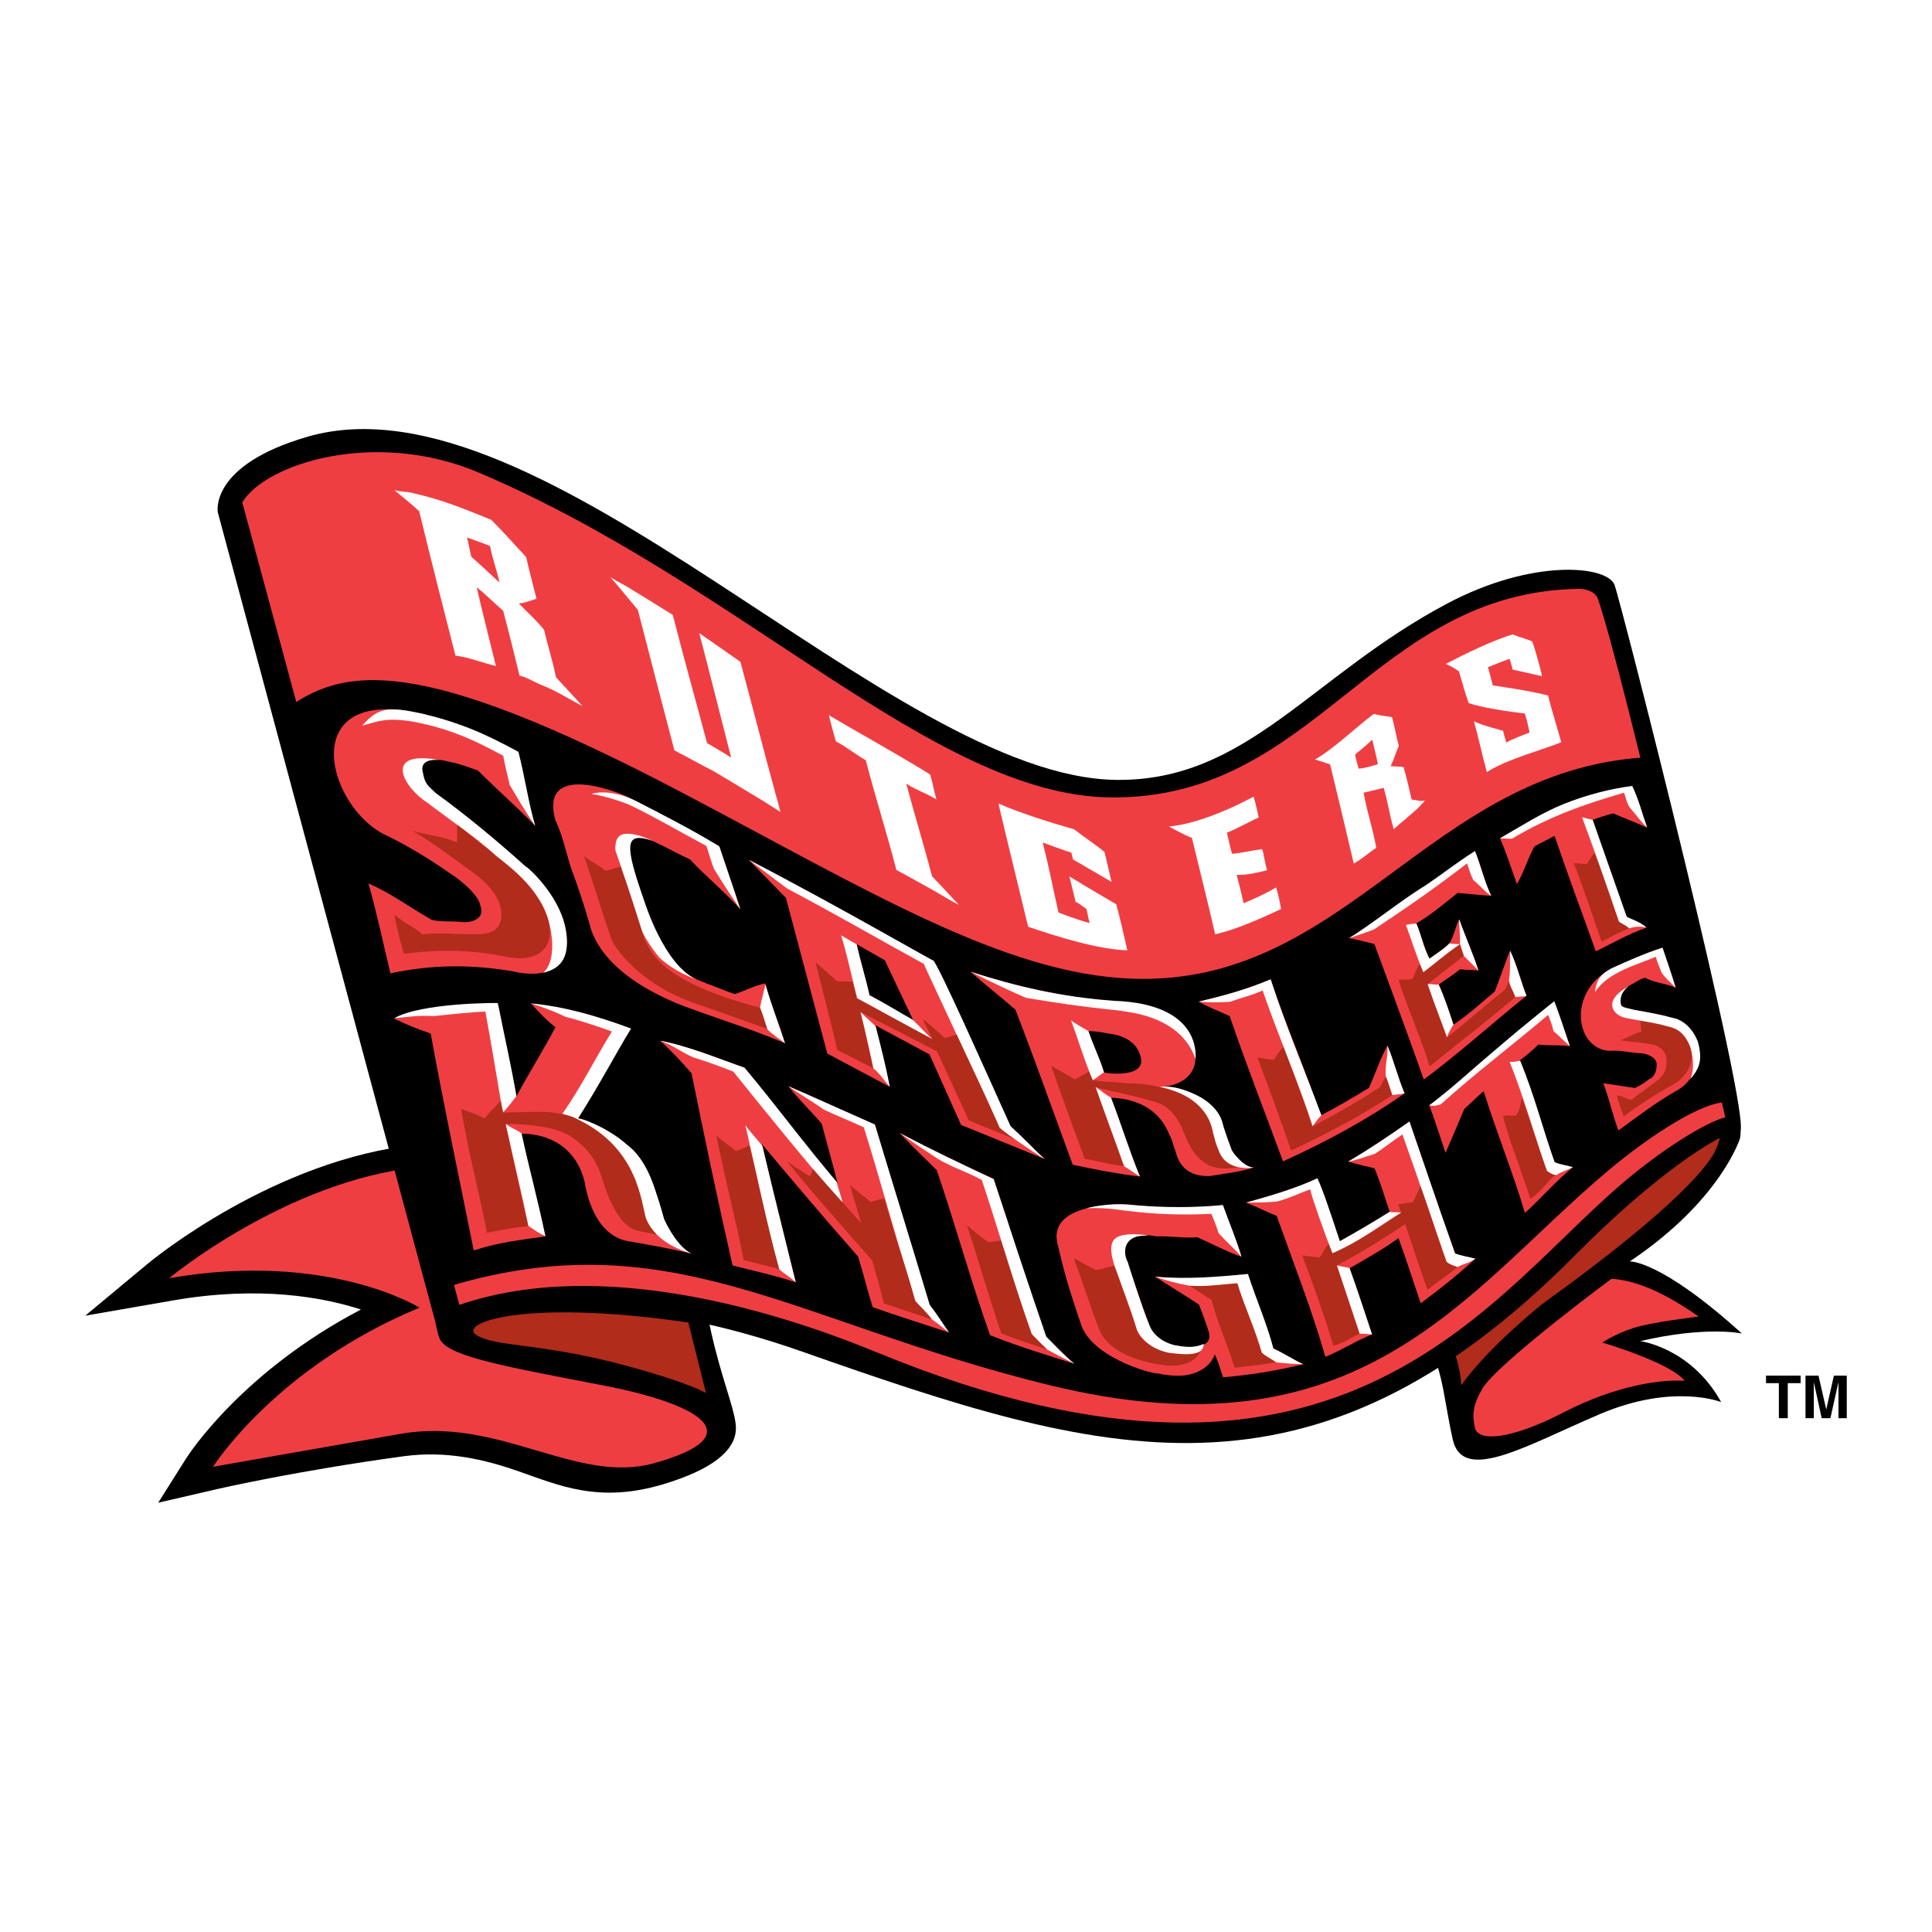
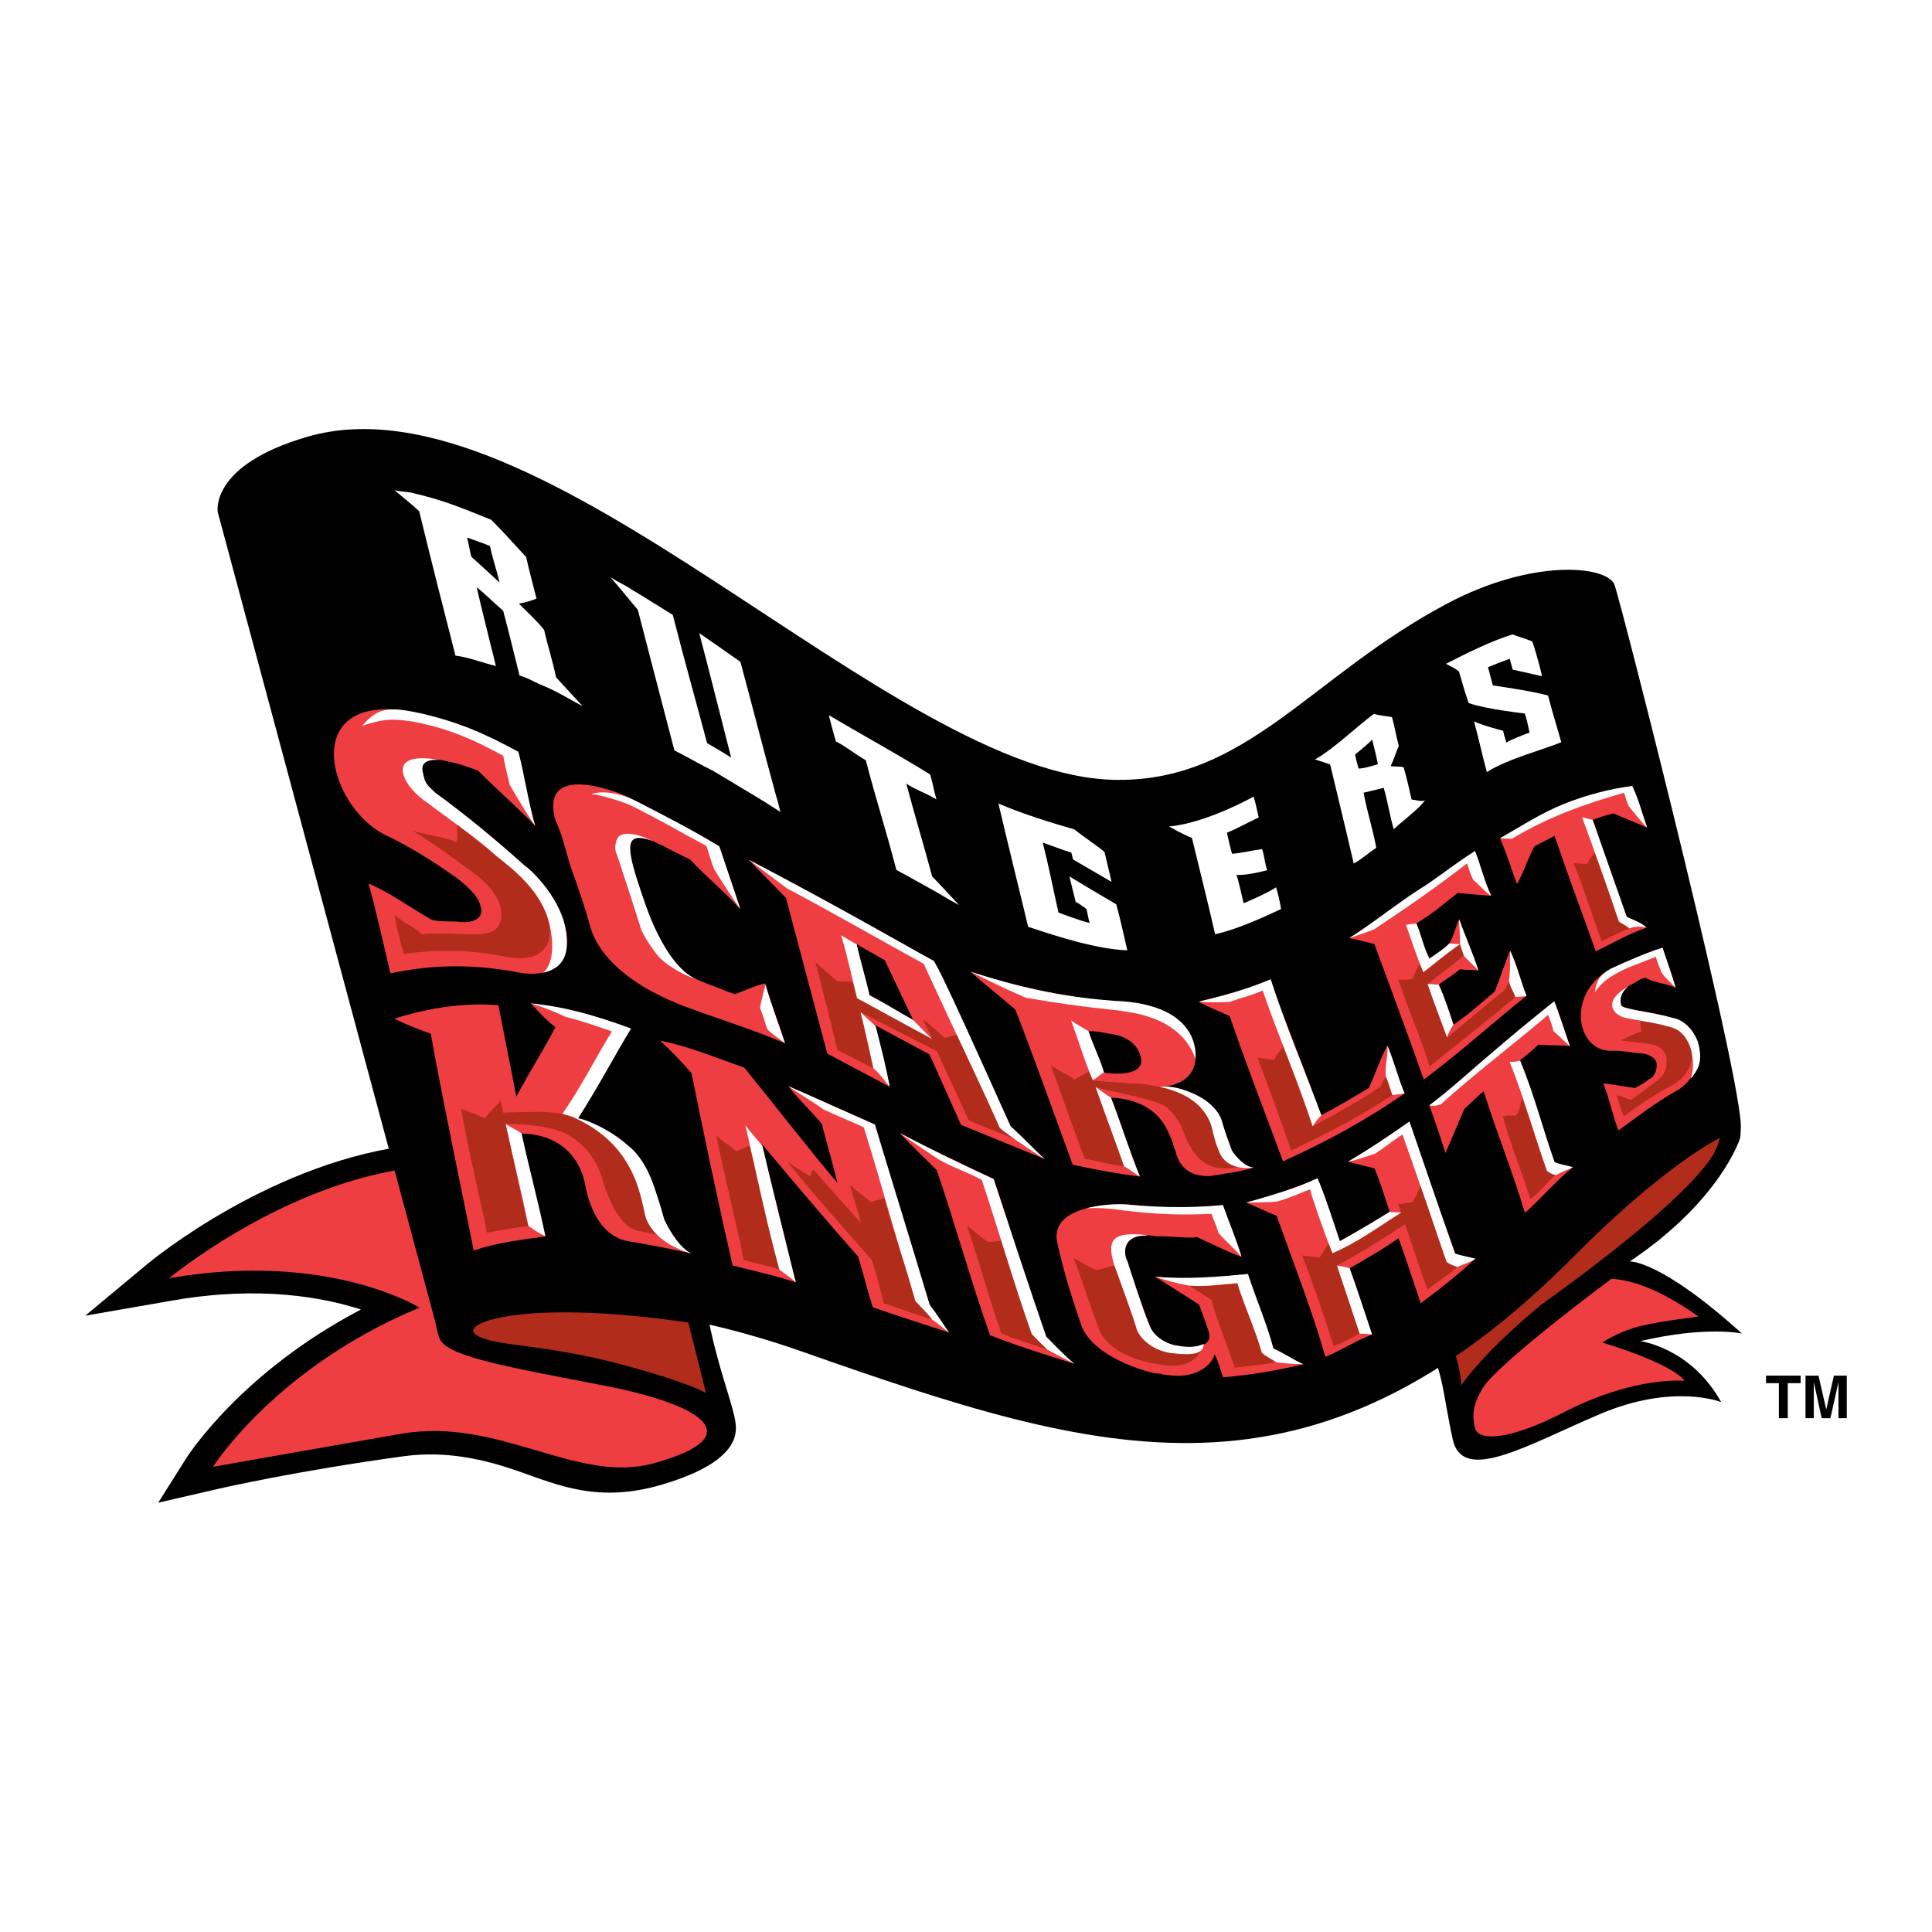
<svg xmlns="http://www.w3.org/2000/svg" version="1.0" id="Layer_1" x="0px" y="0px" width="192.756px" height="192.756px" viewBox="0 0 192.756 192.756" enable-background="new 0 0 192.756 192.756" xml:space="preserve">
  <g>
    <polygon fill-rule="evenodd" clip-rule="evenodd" fill="#FFFFFF" points="0,0 192.756,0 192.756,192.756 0,192.756 0,0  " />
    <path fill-rule="evenodd" clip-rule="evenodd" d="M69.461,117.128c0.119-6.207-17.157,10.7-20.77,14.258l-3.95-15.563l-0.482-1.897   l-2.609,0.269c-14.235,1.466-26.405,11.465-26.916,11.891l-6.229,5.18l8.784-1.525c8.636-1.5,14.997-0.299,18.719,0.91   c-11.886,6.226-17.207,14.49-17.452,14.879c0,0-2.771,4.395-2.77,4.394l6.096-1.405c0.077-0.018,7.787-1.784,18.393-3.229   c4.292-0.585,8.107,0.331,11.441,1.494c4.081,1.424,8.042,3.221,14.44,1.304c4.762-1.428,7.206-3.286,7.265-5.523   C73.496,139.668,69.163,132.673,69.461,117.128L69.461,117.128z" />
    <path fill-rule="evenodd" clip-rule="evenodd" fill="#EF3E42" d="M43.938,133.704c0.994,1.705,7.045,2.739,16.374,4.545   c9.328,1.806,14.907,4.952,4.962,7.731c-7.725,2.159-15.458-4.639-25.266-2.931c-10.867,1.893-18.757,3.296-18.757,3.296   s6.271-9.945,20.604-15.879c0,0-9.11-5.698-24.98-2.941c0,0,11.688-9.719,24.908-11.08C41.783,116.445,42.944,132,43.938,133.704   L43.938,133.704z" />
    <path fill-rule="evenodd" clip-rule="evenodd" d="M173.601,113.572c0,0-1.902,6.186-10.998,12.28c0,0,3.045-0.177,11.187,7.194   c0,0-3.541-0.784-10.14,0.756c0,0,5.069,0.659,8.069,6.084c0,0-4.766-1.916-12.093,1.197c-7.328,3.113-13.698,7.004-14.691,2.507   s-0.917-7.076-2.949-10.428c0,0,11.171-16.521,23.051-21.552C174.965,107.407,173.601,113.572,173.601,113.572L173.601,113.572z" />
    <path fill-rule="evenodd" clip-rule="evenodd" fill="#EF3E42" d="M171.175,113.866l-0.01,0.044   c-0.001,0.003-0.002,0.01-0.002,0.011C171.163,113.921,171.166,113.903,171.175,113.866L171.175,113.866z" />
    <path fill-rule="evenodd" clip-rule="evenodd" fill="#EF3E42" d="M147.155,142.451c0.312,1.411,3.536,1.211,8.851-1.539   s9.816-3.299,12.069-3.152c-1.448-1.832-8.207-3.812-8.207-3.812s1.27-0.874,3.138-1.466c1.852-0.586,6.465-1.129,6.465-1.129   c-2.498-1.755-5.641-3.569-8.691-3.773c0,0-11.487,8.52-12.899,10.986C146.946,140.196,146.863,141.128,147.155,142.451   L147.155,142.451z" />
    <path fill-rule="evenodd" clip-rule="evenodd" fill="#B12C1B" d="M170.302,110.054c-0.371-0.233-1.62,1.321-5.488,2.96   c-8.813,3.732-18.099,15.129-20.957,19.029c0.994,1.798,1.851,4.178,1.931,6.157c2.793-3.905,8.101-8.112,8.101-8.112   c13.681-9.851,16.639-13.948,17.271-15.343C172.447,111.91,171.386,110.737,170.302,110.054L170.302,110.054z" />
    <path fill-rule="evenodd" clip-rule="evenodd" d="M21.73,51.112l22.168,82.519c0,0,2.485-1.831,9.012-2.712   c5.793-0.782,14.826-0.387,27.195,3.958c29.77,10.457,50.713,16.971,77.125-9.728c7.327-7.406,14.385-12.359,16.37-12.262   c1.287-1.124-11.972-53.241-12.532-54.569c-0.805-1.905-8.207-2.596-16.683,1.899c-13.615,7.222-19.944,17.716-32.971,17.593   c-22.528-0.214-57.257-41.036-80.73-34.238C20.826,46.428,21.73,51.112,21.73,51.112L21.73,51.112z" />
-     <path fill-rule="evenodd" clip-rule="evenodd" fill="#EF3E42" d="M159.411,59.72c-0.27-0.759-1.364-0.98-1.818-0.974   c-20.594,0.271-26.234,21.078-46.859,20.81C93.13,79.328,73.967,58.281,47.781,47.157c-10.35-4.397-21.316-0.893-23.608,2.966   l21.657,80.063c14.161-4.838,31.8,0.687,41.622,4.728c47.166,19.405,61.41-6.356,75.388-17.675   c4.884-3.955,8.412-5.623,9.294-5.747C172.133,111.492,161.939,66.837,159.411,59.72L159.411,59.72z" />
    <path fill-rule="evenodd" clip-rule="evenodd" d="M164.159,75.555c-21.67,1.368-29.813,22.897-51.28,22.087   c-12.811-0.484-26.525-8.937-44.843-18.569C41.645,65.196,34.135,66.369,28.127,71.06l15.786,57.551   c22.659-7.169,35.023,3.261,60.672,9.559c31.207,7.664,41.545-9.291,55.72-21.259c4.398-3.714,9.688-7.068,11.94-6.922   L164.159,75.555L164.159,75.555z" />
    <path fill-rule="evenodd" clip-rule="evenodd" fill="#EF3E42" d="M130.021,136.108c-0.964-0.438-1.878-1.065-2.976-1.562   c-0.647-2.389-1.732-4.902-2.54-7.438c-3.008,0.337-5.737,0.657-9.269,0.266c1.609,1.031,2.912,1.817,4.39,2.786   c0.315,0.878,0.724,1.868,0.945,2.633c0.704,2.034-2.609,1.517-2.615,1.577c-2.771-0.308-3.261-2.121-3.255-2.082   c-0.922-2.441-1.618-4.713-2.527-7.117c-0.708-2.582,3.059-1.863,3.212-1.818c1.325-0.056,2.813,0.209,4.059,0.081   c1.473,0.652,2.933,1.44,4.416,1.954c-0.472-1.616-1.209-3.354-1.854-5.157c-2.968,0.329-6.045,0.327-9.588-0.063   c-0.022-0.03-7.707-0.343-6.958,3.725c0.596,2.477,0.807,3.602,2.472,8.479c1.421,3.375,7.603,4.835,7.571,4.644   c0.595,0.16,1.268,0.213,1.702,0.232c2.116,0.13,3.611-0.932,3.982-2.133c0.425,0.865,0.557,1.532,0.836,2.298   C124.757,137.182,127.37,136.76,130.021,136.108L130.021,136.108z" />
    <path fill-rule="evenodd" clip-rule="evenodd" fill="#B12C1B" d="M123.184,136.464c1.363-0.185,2.806-0.299,4.088-0.553   c-0.459-0.318-0.851-0.607-1.376-0.956c-0.771-2.249-1.463-4.605-2.394-7.001c-1.598,0.324-3.16,0.239-4.84,0.315   c0.803,0.507,1.26,0.824,2.209,1.432C121.47,131.951,122.452,134.158,123.184,136.464L123.184,136.464z" />
    <path fill-rule="evenodd" clip-rule="evenodd" fill="#B12C1B" d="M119.722,134.797c-6.285,0.476-6.361-2.396-6.34-2.388   c-0.762-2.031-1.472-4.078-2.128-6.138c-0.816,0.139-1.208,0.361-1.933,0.434c-0.785-0.381-1.331-0.727-2.196-1.181   c0.891,2.356,1.541,4.497,2.39,6.724c0.095,0.019,0.326,2.873,5.951,3.853c0.345,0.05,0.569,0.083,1.032,0.149   C119.204,136.414,119.805,134.837,119.722,134.797L119.722,134.797z" />
    <path fill-rule="evenodd" clip-rule="evenodd" fill="#FFFFFF" d="M127.045,134.546c-0.622-2.426-1.775-5.07-2.54-7.438   c-2.904,0.27-6.067,0.553-9.269,0.266c1.051,0.364,2.259,0.692,3.426,0.896c1.611,0.137,3.311-0.146,4.787-0.244l0,0   c0.696,2.295,1.803,4.628,2.446,6.93c0.54,0.487,0.957,0.604,1.455,0.967c0.904,0.104,1.794,0.166,2.67,0.187   C129.057,135.67,128.143,135.043,127.045,134.546L127.045,134.546z" />
    <path fill-rule="evenodd" clip-rule="evenodd" fill="#FFFFFF" d="M117.303,134.222c0.038,0.041-1.924-0.322-2.602-1.934   c-0.812-1.935-2.076-6.026-2.194-6.398c-0.485-0.89-0.495-2.733,1.988-2.607c0.168-0.042-2.493-0.439-3.254,0.307   c-0.879,0.764,0.054,2.963,0.188,3.335c0.003,0.007,0.005,0.016,0.008,0.022l0,0c0.705,1.946,1.418,3.819,1.992,5.721   c0.02,0.061,0.691,1.759,3.133,2.289c1.446,0.184,3.541,0.441,3.53-0.867C119.652,134.244,118.99,134.584,117.303,134.222   L117.303,134.222z" />
    <path fill-rule="evenodd" clip-rule="evenodd" fill="#FFFFFF" d="M113.079,120.229c-2.572-0.304-4.757,0.354-4.698,0.32   c2.088-0.123,3.936,0.284,4.018,0.247c2.97,0.383,5.777,0.442,8.464,0.307c0.22,0.589,0.506,1.208,0.699,1.892   c0.728,0.852,1.571,1.543,2.299,2.393c-0.472-1.616-1.209-3.354-1.854-5.157C119.284,120.486,116.188,120.509,113.079,120.229   L113.079,120.229z" />
    <path fill-rule="evenodd" clip-rule="evenodd" fill="#EF3E42" d="M99.136,117.634c1.897,5.444,3.433,11.244,5.354,16.379   c0.847,0.659,1.843,1.489,2.705,2.056c-2.677-0.851-5.442-1.683-8.414-2.854c-1.846-5.169-3.448-10.983-5.312-16.452   c-1.106-1.132-2.479-2.381-3.691-3.712C92.949,114.751,96.132,116.178,99.136,117.634L99.136,117.634z" />
    <path fill-rule="evenodd" clip-rule="evenodd" fill="#B12C1B" d="M96.473,122.254c1.189,3.583,2.261,7.416,3.428,10.772   c1.57,0.667,2.992,1.029,4.591,1.643c-0.589-0.602-1.083-1.058-1.561-1.604c-0.913-2.805-2.036-6.396-2.969-9.337   c-0.3,0.117-0.994,0.154-1.361,0.201C97.805,123.392,97.194,122.854,96.473,122.254L96.473,122.254z" />
    <path fill-rule="evenodd" clip-rule="evenodd" fill="#FFFFFF" d="M89.778,113.051c1.257,0.891,2.613,1.8,3.9,2.636   c1.53,0.873,2.763,1.211,4.278,2.04c1.687,5.07,3.244,10.475,4.982,15.363c0.525,0.567,1.098,1.103,1.543,1.553   c0.974,0.543,1.864,0.979,2.713,1.426c-0.961-0.801-1.961-1.865-2.807-2.708c-1.721-5.014-3.521-10.462-5.253-15.727   C96.211,116.288,92.993,114.74,89.778,113.051L89.778,113.051z" />
    <path fill-rule="evenodd" clip-rule="evenodd" fill="#EF3E42" d="M147.193,125.579c-0.6-0.081-1.383-0.307-2.01-0.488   c-1.662-4.622-2.984-8.571-4.563-13.193c-2.104,1.475-3.854,2.659-6.117,4c1.01,0.282,1.635,0.428,2.631,0.668   c0.611,1.423,1.013,2.891,1.52,4.334c-1.593,1.007-3.304,1.998-4.977,2.938c-0.422-1.23-0.791-2.474-1.266-3.694   c-0.19-0.802-0.728-1.794-0.971-2.585c-2.233,1.043-4.643,1.729-7.104,2.429c1.131,0.458,1.971,0.89,3.035,1.316   c1.728,4.852,3.504,9.328,4.86,14.066c1.686-0.688,3.064-1.612,4.659-2.232c-0.815-2.404-1.4-4.29-2.241-6.604   c1.837-1.053,3.346-1.898,4.879-3.011c0.817,2.24,1.435,4.217,2.213,6.505C143.822,128.482,145.47,127.169,147.193,125.579   L147.193,125.579z" />
    <path fill-rule="evenodd" clip-rule="evenodd" fill="#FFFFFF" d="M134.503,115.897c1.065-0.209,1.813-0.525,2.641-0.771   c0.992-0.618,1.838-1.336,2.777-1.94c1.549,4.323,2.883,8.333,4.406,12.731c0.332,0.258,0.489,0.269,1.071,0.494   c0.604-0.307,1.279-0.441,1.795-0.833c-0.74-0.201-1.32-0.263-2.021-0.518c-1.623-4.565-3.035-8.768-4.552-13.164   C138.517,113.372,136.766,114.557,134.503,115.897L134.503,115.897z" />
    <path fill-rule="evenodd" clip-rule="evenodd" fill="#B12C1B" d="M140.19,122.131c0.749,2.192,1.448,4.395,2.24,6.572   c0.867-0.791,2.062-1.449,2.968-2.291c-0.384-0.118-0.609-0.188-1.071-0.494c-0.923-2.513-1.689-5.064-2.612-7.583   c-0.209,0.522-0.495,1.149-0.783,1.602c-0.48,0.065-0.896,0.16-1.441,0.195c0.102,0.282,0.201,0.565,0.302,0.849   c-2.22,1.503-4.27,2.885-6.834,4.041c-0.113-0.324-0.227-0.648-0.344-0.979c-0.453,0.414-0.613,1.028-0.962,1.419   c-0.747-0.075-1.033-0.12-1.728-0.207c1.225,3.233,2.181,5.993,3.113,9.019c1.125-0.328,1.693-0.795,2.619-1.209   c-0.806-2.384-1.508-4.563-2.288-6.848c0.006,0.013,0.012,0.025,0.019,0.038C135.8,124.972,137.879,123.681,140.19,122.131   L140.19,122.131z" />
    <path fill-rule="evenodd" clip-rule="evenodd" fill="#FFFFFF" d="M139.792,120.98c-0.504-0.076-0.741,0.019-1.139-0.081   c-1.593,1.007-3.304,1.998-4.977,2.938c-0.408-1.19-1.671-5.148-2.236-6.279c-2.233,1.043-4.643,1.729-7.104,2.429   c0.925-0.015,2.192-0.016,3.089-0.112c1.305-0.376,2.032-0.74,3.288-1.217c0.07,0.515,1.559,4.765,2.229,6.371   C135.575,123.895,137.439,122.44,139.792,120.98L139.792,120.98z" />
    <path fill-rule="evenodd" clip-rule="evenodd" fill="#FFFFFF" d="M136.891,133.137c-0.815-2.404-1.4-4.29-2.241-6.604   c-0.382-0.146-0.895-0.174-1.262-0.278c0.742,2.23,1.54,4.624,2.27,6.81C136.055,133.047,136.36,133.095,136.891,133.137   L136.891,133.137z" />
    <path fill-rule="evenodd" clip-rule="evenodd" fill="#EF3E42" d="M152.174,102.302c-0.673,0.418-0.857,0.78-1.387,1.125   c-1.684,1.455-3.303,2.769-4.934,4.219c0.07-0.014-2.019,1.812-3.254,2.636c0.62,1.652,1.067,3.12,1.621,4.74   c0.626-1.466,1.291-2.982,1.878-4.394c0.568-0.493,1.83-1.738,1.935-1.745c1.306,4.195,2.856,7.938,4.109,12.129   c1.662-1.494,3.047-3.144,4.789-4.562c-0.557,0.021-1.142-0.037-1.672,0.065c-1.322-3.591-2.168-7.114-3.609-10.736   c0.719-0.545,1.201-0.953,1.84-1.567c1.072,0.139,2.169,0.012,3.136,0.171c-0.518-1.502-0.969-2.975-1.512-4.387   C154.004,100.877,153.312,101.5,152.174,102.302L152.174,102.302z" />
    <path fill-rule="evenodd" clip-rule="evenodd" fill="#B12C1B" d="M149.95,111.391c0.737,2.738,1.897,5.558,2.727,8.226   c1.078-0.695,1.649-1.717,2.595-2.469c-0.228-0.024-0.736-0.38-0.964-0.403c-0.864-2.529-1.552-4.707-2.469-7.23   c-0.137,0.619-0.188,1.23-0.576,1.771C150.898,111.366,150.322,111.191,149.95,111.391L149.95,111.391z" />
    <path fill-rule="evenodd" clip-rule="evenodd" fill="#FFFFFF" d="M150.614,105.934c1.455,3.592,2.478,7.399,3.733,10.891   c0.252,0.165,0.579,0.413,0.965,0.404c0.407-0.318,1.041-0.468,1.619-0.779c-0.742-0.229-1.28-0.248-1.828-0.51   c-1.197-3.354-1.96-6.535-3.435-10.106C151.303,105.885,150.993,105.981,150.614,105.934L150.614,105.934z" />
    <path fill-rule="evenodd" clip-rule="evenodd" fill="#FFFFFF" d="M142.6,110.281c0.538,0.111,0.773-0.007,1.135-0.092   c3.426-3.092,7.25-5.989,10.717-8.93c0.221,0.492,0.444,1.157,0.547,1.629c0.596,0.487,0.938,0.896,1.628,1.493   c-0.518-1.502-1.019-3.079-1.562-4.491c-2.05,1.646-3.896,3.155-6.067,5.017C146.922,106.655,144.86,108.572,142.6,110.281   L142.6,110.281z" />
    <path fill-rule="evenodd" clip-rule="evenodd" fill="#EF3E42" d="M38.871,83.505c2.123,1.063,4.285,2.392,6.331,3.84   c-0.149-0.137,2.537,1.692,2.727,3.034c0.497,1.278-0.881,1.705-1.79,1.616c-0.973-0.12-2.047,0.009-3.033-0.207   c-2.113-1.186-4.133-2.706-6.342-3.642c0.885,3.147,1.455,5.952,2.19,8.962c4.162-0.865,7.847-0.919,12.136-0.212   c7.133,1.708,6.888-5.51,1.605-10.208c-3.014-2.631-6.051-5.163-9.246-7.583c-1.877-1.442-2.299-4.057,1.246-3.132   c1.117,0.206,1.985,0.554,2.987,0.899c2.009,2.009,3.722,3.476,5.695,5.499c-0.781-2.477-1.052-4.843-1.658-7.359   C27.997,62.821,31.395,80.419,38.871,83.505L38.871,83.505z" />
    <path fill-rule="evenodd" clip-rule="evenodd" fill="#B12C1B" d="M45.589,84.045c0.093-0.703-0.049-1.157,0.051-1.813   c1.737,1.606,3.701,2.889,5.434,4.436c5.285,4.596,5.005,9.934-0.669,8.774c-3.457-0.696-6.595-0.733-10.118-0.28   c-0.368-1.35-0.729-2.657-0.951-3.935c0.862,0.826,2.033,1.268,2.793,1.992c1.002-0.143,1.726-0.012,2.513-0.082   c3.36,0.132,5.019,0.347,5.356-1.482c0.164-1.303-0.474-2.866-2.697-4.521c-1.956-1.437-4.06-2.993-6.119-4.246   C42.753,83.371,44.132,83.423,45.589,84.045L45.589,84.045z" />
    <path fill-rule="evenodd" clip-rule="evenodd" fill="#FFFFFF" d="M53.402,82.415c-0.704-2.428-1.024-4.868-1.682-7.401   c-3.523-1.932-6.044-2.968-9.618-3.818c-3.303-0.701-4.328-0.674-5.973,1.213c1.51-0.404,2.35-0.894,5.259-0.377   c3.83,0.755,6.311,2.022,8.819,3.371c0.183,1.062,0.416,1.843,0.642,2.9C51.695,79.728,52.475,81.063,53.402,82.415L53.402,82.415z   " />
    <path fill-rule="evenodd" clip-rule="evenodd" fill="#FFFFFF" d="M43.963,75.848c0.162,0.021-2.199-0.41-1.775,1.216   c0.224,1.225,0.507,1.306,1.262,2.043c3.143,2.283,6.058,4.702,9.004,7.354c0.024-0.113,3.299,2.728,3.959,6.141   c0.508,2.678-0.271,4.021-2.242,4.457c0.071-0.028,1.516-1.099,0.653-4.848c-0.759-3.389-3.827-5.625-5.305-6.81   c-2.189-2.011-4.527-3.493-6.861-5.303C40.311,78.636,37.997,74.723,43.963,75.848L43.963,75.848z" />
    <path fill-rule="evenodd" clip-rule="evenodd" fill="#EF3E42" d="M126.775,97.71c1.521,4.614,3.49,9.038,4.998,13.592   c1.904-1.029,3.124-1.739,4.803-2.762c0.692-1.512,1.07-2.781,1.843-4.218c0.691,1.61,0.999,3.079,1.718,4.771   c-3.895,2.699-7.769,4.79-12.131,6.775c-1.774-4.819-3.613-9.504-5.322-14.492c-1.097-0.512-2.021-0.837-3.092-1.444   C122.146,99.334,124.356,98.719,126.775,97.71L126.775,97.71z" />
    <path fill-rule="evenodd" clip-rule="evenodd" fill="#B12C1B" d="M125.452,105.51c1.188,3.126,2.322,6.258,3.364,9.271   c3.592-1.676,6.88-3.413,10.099-5.523c-0.23-0.66-0.407-1.332-0.648-1.858c-0.171,0.261-0.42,0.8-0.591,1.06   c-2.184,1.47-4.448,2.695-6.713,3.926c-0.915-2.665-1.937-5.312-2.904-7.972c-0.36,0.447-0.695,0.802-0.923,1.311   C126.482,105.716,125.947,105.551,125.452,105.51L125.452,105.51z" />
    <path fill-rule="evenodd" clip-rule="evenodd" fill="#FFFFFF" d="M138.419,104.322c0.691,1.61,0.999,3.079,1.718,4.771   c-0.354,0.044-0.867,0.121-1.222,0.165c-0.23-0.66-0.407-1.332-0.648-1.858C138.132,106.324,138.514,105.45,138.419,104.322   L138.419,104.322z" />
    <path fill-rule="evenodd" clip-rule="evenodd" fill="#FFFFFF" d="M119.592,99.932c1.237,0.099,2.157,0.085,3.116,0.019   c1.339-0.474,2.112-0.61,3.266-1.134c1.555,4.545,3.545,9.034,4.98,13.54c0.336-0.409,0.475-0.732,0.89-1.069   c-1.703-4.557-3.59-8.998-5.068-13.577C124.356,98.719,122.146,99.334,119.592,99.932L119.592,99.932z" />
    <path fill-rule="evenodd" clip-rule="evenodd" fill="#EF3E42" d="M63.341,87.188c-2.488-6.095,2.637-2.757,2.583-2.907   c1.017,0.519,2,1.048,2.911,1.459c1.712,1.818,3.538,3.302,5.025,4.973c-0.665-2.093-1.388-4.125-2.1-6.277   c-3.029-1.764-5.936-3.261-8.929-4.824c0.056-0.083-9.151-4.134-7.421,2.214c0.9,1.892,1.102,3.66,1.862,5.596   c0.659,1.825,1.212,3.54,1.731,5.417c2.074,5.692,10.835,8.039,10.829,8.129c2.719,0.965,5.548,1.867,8.486,3.12   c-0.625-2.135-1.422-3.909-1.98-5.976c-1.158,0.253-1.938,0.717-3.027,1.076c-0.931-0.31-1.942-0.77-2.828-1.066   c-0.03-0.127-3.724-0.952-4.868-4.304c-0.203-0.62-0.474-1.203-0.573-1.733C64.405,90.519,63.967,88.882,63.341,87.188   L63.341,87.188z" />
    <path fill-rule="evenodd" clip-rule="evenodd" fill="#FFFFFF" d="M64.305,89.986c-2.022-5.8-2.023-7.045,0.808-6.095   c-0.026,0.002-2.327-1.17-3.279-0.51c-0.525,0.379-0.479,1.436-0.39,1.609c0.253,0.675,0.421,1.193,0.622,1.815   c-0.005-0.001-0.009-0.004-0.014-0.005c0.681,1.993,1.292,4.008,1.937,5.99c0.207,0.49,0.992,1.802,1.799,2.744   c1.496,1.407,3.211,1.994,3.706,2.185C66.219,96.258,64.304,89.901,64.305,89.986L64.305,89.986z" />
    <path fill-rule="evenodd" clip-rule="evenodd" fill="#FFFFFF" d="M69.494,97.72c0.052,0.023,0.099,0.051,0.152,0.073   C69.649,97.782,69.584,97.756,69.494,97.72L69.494,97.72z" />
    <path fill-rule="evenodd" clip-rule="evenodd" fill="#FFFFFF" d="M63.49,79.935c-2.621-1.311-4.449-0.783-4.44-0.718   c1.784,0.274,3.79,1.088,3.783,1.097c2.676,1.293,4.941,2.641,7.632,4.081c0.299,0.761,0.447,1.545,0.792,2.325   c0.834,1.363,1.703,2.694,2.604,3.994c-0.642-2.01-1.399-4.167-2.1-6.277C68.939,82.729,66.484,81.474,63.49,79.935L63.49,79.935z" />
    <path fill-rule="evenodd" clip-rule="evenodd" fill="#FFFFFF" d="M76.369,98.22c0.57,1.971,1.3,3.928,1.949,5.869   c-0.649-0.528-1.184-0.804-1.776-1.42c-0.238-0.708-0.43-1.397-0.714-2.129C75.962,99.744,76.234,98.873,76.369,98.22L76.369,98.22   z" />
-     <path fill-rule="evenodd" clip-rule="evenodd" fill="#B12C1B" d="M75.828,100.54c-9.52-2.51-10.677-5.219-11.461-6.664   c-0.801-2.507-1.485-4.756-2.428-7.39c-0.488,0.044-1.026,0.314-1.549,0.376c-0.647-0.565-1.421-0.864-2.116-1.465   c0.958,2.85,1.727,5.415,2.658,8.122c0.279,1.058,3.124,4.816,8.424,6.586c1.503,0.539,6.216,2.166,7.187,2.562   C76.259,101.749,76.077,101.152,75.828,100.54L75.828,100.54z" />
    <path fill-rule="evenodd" clip-rule="evenodd" fill="#EF3E42" d="M94.692,132.949c-0.567-0.641-1.238-1.483-1.729-2.057   c-1.997-6.224-3.776-12.366-5.677-18.695c-2.979-1.312-5.815-2.609-8.625-3.824c0.915,1.199,2.235,2.465,3.321,3.736   c0.496,1.887,1.081,3.933,1.579,5.933c-3.232-3.851-6.149-7.638-9.276-11.485c0.006,0.035-0.011-0.064-0.005-0.03   c-2.826-0.985-5.591-2.152-8.42-2.694c1.097,0.986,2.148,2.113,3.135,3.246c1.334,6.57,2.617,12.72,4.095,19.175   c1.98,0.513,4.29,1.005,6.301,1.688c-1.136-4.588-2.241-9.06-3.391-13.815c3.163,3.777,6.321,7.506,9.615,11.247   c0.532,1.706,0.938,3.435,1.462,5.05C89.648,131.328,92.013,132.058,94.692,132.949L94.692,132.949z" />
    <path fill-rule="evenodd" clip-rule="evenodd" fill="#B12C1B" d="M71.461,113.263c0.838,4.211,1.907,8.269,2.738,12.449   c1.187,0.355,2.394,0.554,3.555,0.937c-1.106-4.23-1.939-8.188-2.984-12.341c-0.452,0.137-0.88,0.408-1.332,0.546   C72.804,114.254,72.1,113.948,71.461,113.263L71.461,113.263z" />
-     <path fill-rule="evenodd" clip-rule="evenodd" fill="#FFFFFF" d="M84.084,120.126c-0.16-0.914-0.415-1.312-0.609-2.204   c-3.184-3.729-6.073-7.689-9.195-11.396c-2.826-0.985-5.591-2.152-8.42-2.694c1.299,0.441,2.224,1.235,3.387,1.691   c1.322,0.39,2.633,0.896,3.911,1.386C76.647,111.26,80.251,115.691,84.084,120.126L84.084,120.126z" />
    <path fill-rule="evenodd" clip-rule="evenodd" fill="#FFFFFF" d="M79.39,127.94c-1.141-4.658-2.243-8.951-3.326-13.621   c-0.571-0.687-1.174-1.348-1.697-2.055c1.117,4.81,2.071,9.606,3.386,14.384C78.256,127.101,78.922,127.463,79.39,127.94   L79.39,127.94z" />
    <path fill-rule="evenodd" clip-rule="evenodd" fill="#FFFFFF" d="M78.661,108.373c1.077,0.773,2.313,1.458,3.518,2.326   c1.286,0.613,2.696,1.161,4.006,1.78c1.814,5.825,3.316,11.467,5.145,17.328c0.54,0.605,1.124,1.189,1.629,1.817   c0.67,0.442,1.098,0.86,1.733,1.324c-0.735-1.037-1.22-1.861-1.941-2.774c-1.813-6.098-3.681-12.053-5.465-17.978   C84.308,110.886,81.471,109.588,78.661,108.373L78.661,108.373z" />
    <path fill-rule="evenodd" clip-rule="evenodd" fill="#B12C1B" d="M92.968,131.654c-0.292-0.507-1.187-1.309-1.674-1.862   c-0.895-3.5-2.145-6.736-3.071-10.242c-0.518,0.173-0.854,0.188-1.322,0.385c-0.706-0.576-1.385-1.062-2.104-1.728   c0.373,1.304,0.75,2.573,1.125,3.828c-1.585-1.78-3.206-3.543-4.79-5.38c-0.16,0.213-0.165,0.538-0.334,0.707   c-0.822-0.532-1.571-0.952-2.305-1.527c2.822,3.488,5.575,6.577,8.526,9.913c0.412,1.429,0.808,2.854,1.17,4.302   C89.916,130.606,91.362,131.118,92.968,131.654L92.968,131.654z" />
    <path fill-rule="evenodd" clip-rule="evenodd" fill="#EF3E42" d="M101.068,112.884l-7.929-16.91L74.692,85.779l3.722,3.803   l4.126,15.534l6.229,3.317l-1.456-6.149l5.421,2.913l3.156,7.039l8.333,3.398L101.068,112.884L101.068,112.884L101.068,112.884z    M86.747,99.291l-1.294-5.098l2.832,1.619l2.832,5.987L86.747,99.291L86.747,99.291z" />
    <path fill-rule="evenodd" clip-rule="evenodd" fill="#FFFFFF" d="M88.775,108.438c-0.402-2.141-0.852-3.86-1.408-6.046   c-0.544-0.535-0.917-0.81-1.51-1.43c0.511,2.078,0.819,3.485,1.285,5.63C87.75,107.078,88.292,107.889,88.775,108.438   L88.775,108.438z" />
    <path fill-rule="evenodd" clip-rule="evenodd" fill="#FFFFFF" d="M100.818,112.351c-2.373-5.286-7.137-15.966-7.703-16.532   c0.434,0.35-9.443-5.404-18.394-10.03c1.266,0.947,2.55,1.905,3.805,2.852c5.028,2.669,9.2,5.092,13.644,7.527   c-0.041,0,7.674,16.433,7.583,16.413c-0.092-0.021,3.259,2.352,4.47,3.055C103.172,114.664,102.13,113.541,100.818,112.351   L100.818,112.351z" />
    <path fill-rule="evenodd" clip-rule="evenodd" fill="#FFFFFF" d="M91.056,101.738c-1.471-0.825-2.709-1.617-4.309-2.447   c-0.32-1.53-0.91-3.378-1.274-5.067c-0.718-0.415-0.853-0.482-1.554-0.914c0.69,2.322,1.027,4.031,1.603,6.298   c2.645,1.385,5.072,2.865,7.678,4.213C92.481,103.257,91.69,102.321,91.056,101.738L91.056,101.738z" />
    <path fill-rule="evenodd" clip-rule="evenodd" fill="#B12C1B" d="M101.148,113.602c0,0-0.737-0.491-1.426-1.092   c-1.345-3.085-2.724-5.962-4.277-9.284c-0.353,0.1-0.786,0.229-1.182,0.338c-0.735-0.63-1.389-1.314-2.21-1.889   c0.411,0.855,0.583,1.165,0.969,1.996L85.486,99.6c-0.178-0.684-0.226-0.939-0.419-1.639c-0.396-0.037-1.156-0.058-1.545-0.058   c-0.661-0.572-1.5-1.339-2.165-1.911c0.855,3.421,1.409,5.415,2.18,8.771c1.284,0.617,2.387,1.222,3.57,1.82   c-0.477-2.096-0.77-3.576-1.284-5.63l7.659,3.938c0,0,2.065,4.482,3.182,6.904C98.036,112.369,101.148,113.602,101.148,113.602   L101.148,113.602z" />
    <path fill-rule="evenodd" clip-rule="evenodd" fill="#EF3E42" d="M122.824,114.601c-0.305-0.827-0.62-1.759-0.99-2.81   c-1.405-3.344-5.902-3.377-5.949-3.406c0.09,0.125,4.653-0.197,3.046-4.612c-1.799-4.243-8.503-3.826-8.487-3.854   c-4.185-0.526-8.805-1.383-13.605-2.963c1.515,1.344,2.963,2.474,4.465,3.77c2.066,5.318,3.802,10.289,5.723,15.477   c2.445,0.527,4.507,0.913,6.699,1.18c-1.094-2.683-1.816-5.091-2.885-7.876c0.101,0.078,4.266-0.164,5.793,3.625   c0.322,0.565,0.392,1.051,0.566,1.514c0.146,0.003,0.18,2.793,3.507,2.69c1.634-0.276,2.925-0.391,4.387-0.852   C125.173,116.52,123.523,116.438,122.824,114.601L122.824,114.601z" />
    <path fill-rule="evenodd" clip-rule="evenodd" d="M108.589,102.871c0.492,1.472,1.142,2.729,1.554,4.125   c-0.057,0.057,4.592,0.736,3.578-1.819c-0.634-1.923-3.102-2.038-3.062-2.047C109.756,102.952,109.252,102.874,108.589,102.871   L108.589,102.871z" />
    <path fill-rule="evenodd" clip-rule="evenodd" fill="#FFFFFF" d="M96.838,96.955c2.049,1.003,3.569,1.753,5.512,2.594   c3.199,0.531,4.979,0.814,9.51,1.3c0.361,0.135,5.874,0.343,7.413,4.794c-0.014-0.121,0.783-5.492-8.171-5.795   C105.629,99.433,101.551,98.446,96.838,96.955L96.838,96.955z" />
    <path fill-rule="evenodd" clip-rule="evenodd" fill="#B12C1B" d="M120.665,110.854c-0.4-0.791-4.072-2.805-8.077-2.764   c-1.357-0.173-2.249-0.104-3.561-0.324c-0.104-0.29-0.273-0.582-0.382-0.874c-0.409,0.301-0.913,0.485-1.429,0.809   c-0.75-0.525-1.686-0.923-2.369-1.418c1.14,3.157,2.173,6.152,3.379,9.331c1.239,0.206,2.467,0.579,3.916,0.739   c-1.101-2.983-1.793-5.021-2.832-7.898c0.131,0.157,5.849,1.188,6.915,1.909c1.318,0.94,1.809,2.454,1.814,2.469   c1.359,3.646,3.165,3.996,5.39,3.632C123.4,116.471,120.979,111.72,120.665,110.854L120.665,110.854z" />
    <path fill-rule="evenodd" clip-rule="evenodd" fill="#FFFFFF" d="M115.662,108.424c-0.045,0.094,1.376-0.446,4.156,1.071   c1.907,1.131,2.133,2.463,2.165,2.6c0.051,0.213,0.374,1.264,0.91,2.66c0.005,0.053,1.138,1.723,2.199,1.728   c0.089-0.014-2.577,0.517-3.428-1.517c-0.413-1.052-0.289-0.642-0.653-2.012C120.921,112.61,120.577,109.437,115.662,108.424   L115.662,108.424z" />
    <path fill-rule="evenodd" clip-rule="evenodd" fill="#FFFFFF" d="M113.725,117.381c-0.511-0.302-1.062-0.729-1.574-1.03   c-0.909-2.597-1.904-5.21-2.84-7.896c0.393,0.245,1.019,0.785,1.529,1.051C111.908,112.29,112.631,114.698,113.725,117.381   L113.725,117.381z" />
-     <path fill-rule="evenodd" clip-rule="evenodd" fill="#FFFFFF" d="M110.143,106.996c-0.412-1.396-1.062-2.653-1.554-4.125   c-0.578-0.358-1.261-0.695-1.733-1.076c0.721,1.93,1.347,4.068,2.172,5.971C109.382,107.595,109.796,107.169,110.143,106.996   L110.143,106.996z" />
+     <path fill-rule="evenodd" clip-rule="evenodd" fill="#FFFFFF" d="M110.143,106.996c-0.412-1.396-1.062-2.653-1.554-4.125   c-0.578-0.358-1.261-0.695-1.733-1.076c0.721,1.93,1.347,4.068,2.172,5.971C109.382,107.595,109.796,107.169,110.143,106.996   L110.143,106.996" />
    <path fill-rule="evenodd" clip-rule="evenodd" fill="#EF3E42" d="M147.161,84.91c0.619,1.561,0.921,3.007,1.619,4.464   c-1.221-0.076-1.816-0.157-3.347-0.288c-1.453,1.117-2.182,1.851-4.123,3.047c0.461,1.079,0.726,2.416,1.305,3.514   c0.72-0.521,1.376-0.898,2.004-1.532c0.48-0.833,0.552-1.542,0.967-2.405c0.559,1.64,1.396,3.442,1.914,5.131   c-0.746-0.124-0.9-0.018-1.831-0.139c-0.89,0.728-1.335,0.93-2.128,1.536c0.581,1.271,1.058,2.736,1.467,3.995   c1.65-1.113,2.668-2.098,4.12-3.299c0.499-1.228,0.996-2.803,1.534-4.081c0.691,1.428,1.053,3.051,1.638,4.497   c-3.431,2.733-6.544,5.589-10.251,8.359c-1.598-4.575-4.929-13.524-4.929-13.524s-1.689-0.435-2.514-0.59   c2.272-1.405,4.398-2.909,6.418-4.388C143.255,87.823,145.036,86.266,147.161,84.91L147.161,84.91z" />
    <path fill-rule="evenodd" clip-rule="evenodd" fill="#B12C1B" d="M139.524,97.751c0.955,2.988,2.227,5.733,3.104,8.642   c3.036-2.436,5.73-4.532,8.555-6.908c-0.17-0.61-0.564-1.045-0.629-1.676c-0.062,0.269-0.231,0.592-0.459,0.991   c-2.104,1.646-3.616,3.045-5.72,4.698c-0.838-2.486-1.888-4.934-2.673-7.437c-0.343,0.589-0.555,1.065-0.753,1.582   C140.515,97.803,139.999,97.715,139.524,97.751L139.524,97.751z" />
    <path fill-rule="evenodd" clip-rule="evenodd" fill="#FFFFFF" d="M150.662,94.853c0.691,1.428,1.053,3.051,1.638,4.497   c-0.293,0.116-0.811,0.06-1.117,0.135c-0.17-0.61-0.564-1.045-0.629-1.676C150.709,96.843,150.626,95.837,150.662,94.853   L150.662,94.853z" />
    <path fill-rule="evenodd" clip-rule="evenodd" fill="#FFFFFF" d="M146.036,95.353c0.582,0.609,0.869,0.839,1.464,1.488   c-0.519-1.688-1.355-3.491-1.914-5.131c-0.043,0.8,0.142,1.775,0.071,2.493C145.824,94.709,145.87,94.846,146.036,95.353   L146.036,95.353z" />
    <path fill-rule="evenodd" clip-rule="evenodd" fill="#FFFFFF" d="M134.606,93.595c0.882-0.301,1.617-0.529,2.484-0.87   c3.653-2.436,6.24-4.236,9.278-6.587c0.234,0.635,0.23,0.854,0.62,1.659c0.702,0.571,1.195,1.227,1.791,1.578   c-0.698-1.457-1-2.903-1.619-4.464c-2.125,1.356-2.695,1.9-4.907,3.411C140.032,89.646,136.879,92.189,134.606,93.595   L134.606,93.595z" />
    <path fill-rule="evenodd" clip-rule="evenodd" fill="#B12C1B" d="M146.036,95.353c-0.166-0.506-0.212-0.644-0.379-1.15   c-1.349,0.867-2.405,1.942-3.648,2.791c-0.041,0.349,0.222,0.77,0.433,1.2C143.626,97.204,144.943,96.277,146.036,95.353   L146.036,95.353z" />
    <path fill-rule="evenodd" clip-rule="evenodd" fill="#FFFFFF" d="M144.619,94.115c-0.628,0.634-1.284,1.011-2.004,1.532   c-0.579-1.098-0.844-2.435-1.305-3.514c-0.397,0.059-0.652,0.045-1.037,0.144c0.579,1.573,1.024,3.084,1.735,4.716   c1.217-0.932,2.313-1.882,3.648-2.791C145.431,94.194,144.981,94.184,144.619,94.115L144.619,94.115z" />
    <path fill-rule="evenodd" clip-rule="evenodd" fill="#FFFFFF" d="M145.008,102.232c-0.409-1.259-0.886-2.725-1.467-3.995   c-0.353,0.026-0.812-0.101-1.1-0.044c0.578,1.74,1.275,3.497,1.934,5.305C144.467,103.057,144.783,102.613,145.008,102.232   L145.008,102.232z" />
    <path fill-rule="evenodd" clip-rule="evenodd" fill="#EF3E42" d="M66.355,122.04c-0.257-1.041-1-3.375-1.348-4.208   c-2.212-5.231-7.109-6.058-7.436-6.188c2.039-2.91,3.39-6.752,5.251-9.038c-3.725-1.343-6.151-1.793-9.821-2.466   c0.708,0.794,1.57,1.706,2.414,2.342c-1.187,2.29-2.502,4.311-3.904,6.933c-0.636-3.345-1.145-5.78-1.788-9.127   c-3.468-0.266-6.791,0.237-10.39,1.343c1.418,0.671,1.862,0.863,3.638,1.489c1.3,7.183,2.896,14.651,4.292,21.641   c2.387-0.8,4.708-1.061,7.157-1.404c-0.767-3.266-1.669-6.79-2.379-10.246c0.013,0.018,4.959-0.326,6.268,4.725   c0.124,0.582,0.79,5.608,4.673,6.05c2.023,0.357,3.96,0.691,6.002,1.199C68.615,124.944,67.327,124.035,66.355,122.04   L66.355,122.04z" />
    <path fill-rule="evenodd" clip-rule="evenodd" fill="#FFFFFF" d="M54.407,123.322c-0.595-0.235-1.172-0.662-1.687-1.017   c-0.738-3.568-1.498-6.637-2.282-10.181c0.541,0.408,1.145,0.612,1.59,0.95C52.76,116.437,53.68,119.774,54.407,123.322   L54.407,123.322z" />
-     <path fill-rule="evenodd" clip-rule="evenodd" fill="#FFFFFF" d="M51.528,109.357c-0.607-3.449-1.23-6.118-1.869-9.284   c-0.086-0.018-7.63-0.041-10.338,1.523c1.708-0.169,2.22-0.296,4.009-0.223c1.181-0.132,3.675-0.403,5.097-0.445   c0.607,3.241,1.175,6.833,1.74,10.084C50.813,110.314,51.137,109.85,51.528,109.357L51.528,109.357z" />
    <path fill-rule="evenodd" clip-rule="evenodd" fill="#B12C1B" d="M60.684,113.571c-1.579-1.359-2.958-2.373-6.303-2.643   c-1.31-0.001-4.179,0.056-4.174,0.084c-0.091-0.419-0.168-0.757-0.263-1.188c-0.485,0.569-1.106,1.128-1.59,1.747   c-0.934-0.459-1.524-0.633-2.346-0.936c0.734,4.361,1.725,8.065,2.574,12.349c1.372-0.215,2.632-0.535,4.114-0.641   c-0.859-3.705-1.468-6.588-2.257-10.219c5.407,0.106,6.497,1.116,7.724,2.224c1.462,1.369,1.959,3.347,1.945,3.381   c1.524,4.858,3.277,4.947,3.353,5.025c0.66,0.157,1.512,0.304,2.12,0.43C65.313,123.047,63.9,115.25,60.684,113.571L60.684,113.571   z" />
    <path fill-rule="evenodd" clip-rule="evenodd" fill="#FFFFFF" d="M66.227,121.521c-0.223-0.769-0.243-0.95-0.769-2.528   c-0.253-0.758-1.01-3.378-2.898-4.78c-1.996-1.78-4.735-2.729-4.889-2.623c2.187-3.439,3.713-6.387,5.292-8.974   c-3.684-1.354-6.719-2.195-10.049-2.516c1.956,0.575,3.522,1.355,3.522,1.355c1.282,0.313,3.206,0.942,4.612,1.456   c-1.538,2.468-3.109,5.615-4.936,8.213c0.668,0.188,1.052,0.283,1.639,0.606c5.96,2.925,6.209,8.273,6.708,9.849   c1.056,2.568,4.043,3.322,4.508,3.481C67.399,124.293,66.139,121.419,66.227,121.521L66.227,121.521z" />
    <path fill-rule="evenodd" clip-rule="evenodd" fill="#EF3E42" d="M155.995,80.328c-2.185,0.89-5.311,2.791-6.339,3.313   c0.709,1.625,1.086,2.92,1.69,4.563c0.676-1.141,1.085-2.578,1.748-3.758c0.664-0.381,1.355-0.681,1.875-0.991   c0.091-0.046,0.116,0.051,0.114-0.108c1.432,4.2,2.687,7.515,4.131,11.568c1.723-0.84,3.208-1.719,5.051-2.363   c-0.452-0.253-1.223-0.62-1.791-0.549c-1.286-3.683-2.382-6.627-3.574-10.209c0.727-0.265,1.361-0.47,2.062-0.643   c0.997,0.455,2.337,0.932,3.348,1.427c-0.495-1.377-0.832-2.785-1.485-4.135C161.848,78.512,157.492,79.721,155.995,80.328   L155.995,80.328z" />
    <path fill-rule="evenodd" clip-rule="evenodd" fill="#B12C1B" d="M157.007,86.113c1.032,2.591,1.8,5.056,2.781,7.824   c1.019-0.5,1.682-0.888,2.779-1.316c-0.359-0.219-0.628-0.615-1.053-0.692c-0.736-2.442-1.523-4.588-2.431-6.873   c-0.246,0.383-0.52,0.685-0.738,1.151C157.846,86.186,157.506,86.134,157.007,86.113L157.007,86.113z" />
    <path fill-rule="evenodd" clip-rule="evenodd" fill="#FFFFFF" d="M157.842,81.529c1.25,3.38,2.515,6.97,3.673,10.399   c0.154,0.182,0.837,0.436,1.018,0.699c0.577-0.198,1.207-0.232,1.733-0.075c-0.503-0.575-1.937-0.987-1.98-1.118   c-0.043-0.13-2.216-6.299-3.385-9.64C158.494,81.716,158.261,81.649,157.842,81.529L157.842,81.529z" />
    <path fill-rule="evenodd" clip-rule="evenodd" fill="#FFFFFF" d="M149.68,83.617c0.342,0.076,0.868,0.031,1.145,0.075   c3.877-2.312,7.438-3.505,11.202-4.603c0.166,0.388,0.295,1.172,0.619,1.53c0.562,0.646,1.113,1.422,1.688,1.936   c-0.495-1.378-0.832-2.786-1.485-4.136c-2.128,0.255-4.588,0.897-6.813,1.787C153.782,81.108,151.759,82.431,149.68,83.617   L149.68,83.617z" />
    <path fill-rule="evenodd" clip-rule="evenodd" fill="#EF3E42" d="M160.166,96.997c-3.767,2.492-2.841,7.737,0.469,7.848   c1.053-0.089,2.123,0.208,3.163,0.251c-0.015-0.026,1.214,0.128,1.472,0.91c0.092,0.695-0.186,1.468-0.72,1.645   c-0.408,0.328-0.831,0.616-1.425,0.897c-1.107-0.147-2.058-0.326-3.166-0.475c0.651,1.672,0.905,3.164,1.516,4.711   c1.906-1.388,3.654-2.738,5.643-3.877c3.204-1.628,2.927-6.372,0.04-7.195c-1.623-0.509-3.044-0.757-4.704-1.044   c-1.2-0.038-1.244-1.65,0.333-2.46c0.372-0.156,0.873-0.597,1.392-0.651c0.895,0.523,2.009,0.528,2.996,0.989   c-0.342-1.212-0.911-2.768-1.306-3.971C163.741,95.208,162.197,96.075,160.166,96.997L160.166,96.997z" />
    <path fill-rule="evenodd" clip-rule="evenodd" fill="#B12C1B" d="M163.747,102.944c-0.017-0.511-0.095-0.706-0.084-1.136   c0.927,0.059,1.9-0.145,2.93,0.416c2.471,0.815,3.317,4.409,0.139,6.101c-1.43,0.769-3.278,1.971-4.718,3.048   c-0.301-0.721-0.508-1.333-0.702-2.076c0.603-0.015,0.894,0.383,1.458,0.42c0.464-0.331,0.77-0.63,1.116-0.807   c1.454-1.201,2.352-1.38,2.388-2.937c0.104-0.798-0.477-1.629-1.5-1.768c-1.062-0.217-2.002-0.242-3.103-0.409   C162.469,103.491,162.961,103.118,163.747,102.944L163.747,102.944z" />
    <path fill-rule="evenodd" clip-rule="evenodd" fill="#FFFFFF" d="M167.174,98.546c-0.342-1.212-0.91-2.793-1.304-3.996   c-1.739,0.556-3.44,1.306-5.118,2.071c-0.586,0.356-1.478,0.77-1.627,2.403c0.015-0.123,0.728-1.107,1.85-1.734   c1.456-0.87,2.642-1.159,4.218-1.834c0.192,0.691,0.475,1.238,0.555,1.531C166.113,97.573,166.777,98.097,167.174,98.546   L167.174,98.546z" />
    <path fill-rule="evenodd" clip-rule="evenodd" fill="#FFFFFF" d="M162.462,98.413c-0.245,0.188-0.759,0.646-0.779,1.396   c0.022,0.733,0.081,0.617,1.406,0.951c1.477,0.272,2.379,0.397,3.938,0.828c0.07-0.014,1.609,0.344,2.378,2.366   c0.548,2.032-0.002,2.799-0.819,3.784c-0.017,0.133,0.728-1.14,0.022-3.365c-0.824-1.917-1.827-1.823-2.947-2.165   c-1.657-0.348-2.757-0.489-3.484-0.653C160.964,101.298,159.8,99.906,162.462,98.413L162.462,98.413z" />
    <path fill-rule="evenodd" clip-rule="evenodd" fill="#FFFFFF" d="M110.197,84.996c-0.957-0.781-1.988-1.434-3.02-2.25   c-2.29-0.658-5.188-1.55-7.563-2.576c1.075,4.59,1.886,7.783,2.966,12.297c3.023,1.019,6.939,2.245,9.892,2.349   c-0.385-1.641-0.656-2.963-1.104-4.594c0,0-2.868-1.676-4.672-2.781c0.255,1.034,0.372,1.527,0.627,2.561   c0,0,0.101-0.047,1.072,0.692c0.148,0.553,0.146,0.842,0.328,1.39c-0.732-0.127-3.119-1.041-3.119-1.041   c-0.639-2.833-0.851-4.104-1.569-6.978c0.708,0.235,2.186,0.823,2.849,0.989l0.175,0.697l3.845,2.237L110.197,84.996   L110.197,84.996z" />
    <path fill-rule="evenodd" clip-rule="evenodd" fill="#FFFFFF" d="M136.903,73.785c-0.438,0.484-1.216,1.071-1.703,1.5   c0.112,0.632,0.349,1.396,0.349,1.396c0.563,0.009,1.922-0.44,1.922-0.44C137.312,75.404,137.102,74.639,136.903,73.785   L136.903,73.785L136.903,73.785L136.903,73.785z M132.707,76.269c-0.623-0.22-0.9-0.311-1.514-0.495   c1.855-1.032,4.229-3.343,5.875-4.547c0.623,0.178,1.208,0.211,1.812,0.317c0.313,1.154,0.393,1.819,0.678,2.865   c-0.322,0.746-0.454,1.295-0.815,2.022c0.442,0.076,0.915,0.009,1.299,0.121c0.323,1.162,0.53,2.017,0.794,3.215   c0.555,0.051,0.832,0.226,1.339,0.097c-0.763,0.906-1.264,1.237-2.075,1.962c-0.438,0.354-0.647,0.53-1.047,0.903   c-0.467-1.625-0.525-2.468-1.002-4.13c-0.507,0.144-2.007,0.487-2.007,0.487c0.421,2.213,0.858,3.326,1.271,5.502   c-0.819,0.521-1.382,1.098-2.251,1.564C134.22,82.516,132.707,76.269,132.707,76.269L132.707,76.269z" />
    <path fill-rule="evenodd" clip-rule="evenodd" fill="#FFFFFF" d="M48.892,54.479c-0.775-0.326-1.531-0.568-2.296-0.852   c0.194,0.679,0.242,1.253,0.435,1.933c0.975,0.847,1.717,1.562,2.808,2.567C49.522,56.739,49.139,55.746,48.892,54.479   L48.892,54.479L48.892,54.479L48.892,54.479z M41.822,51.003c-0.94-0.851-1.55-1.336-2.472-2.103   c0.779,0.219,1.277,0.11,2.018,0.337c2.819,0.655,4.61,1.399,7.642,2.623c1.405,1.41,2.053,2.181,3.487,3.724   c0.315,1.427,0.658,2.637,1.031,4.144c-0.576,0.206-1.114,0.405-1.757,0.491c0.887,0.907,1.735,1.652,2.516,2.623   c0.366,1.619,0.878,3.178,1.186,4.724c0.998,1.116,1.753,1.879,2.645,2.887c-1.568-0.84-2.757-1.598-4.266-2.181   c-0.721-0.326-1.335-0.708-2.017-0.868c-0.642-2.574-0.954-3.912-1.634-6.471c-1.076-0.927-1.686-1.582-2.645-2.351   c0.679,2.948,1.183,4.826,1.919,7.864c-1.421-0.335-2.65-0.864-4.033-1.034C44.051,59.983,43.107,56.275,41.822,51.003   L41.822,51.003L41.822,51.003z" />
    <path fill-rule="evenodd" clip-rule="evenodd" fill="#FFFFFF" d="M125.074,79.478c0.221,0.706,0.324,1.322,0.511,2.089   c-0.929,0.4-2.241,1.155-3.177,1.51c0.177,0.712,0.293,1.384,0.515,2.106c0.808-0.053,2.083-0.353,2.996-0.467   c0.264,0.768,0.238,1.333,0.508,2.106c0,0-2.062,0.562-3.048,0.46c0.306,1.103,0.439,1.744,0.7,2.836   c0.975-0.419,2.26-0.97,3.229-1.582c0.264,0.714,0.507,2.157,0.507,2.157c-2.01,0.943-4.509,2.066-6.579,2.518   c-0.848-3.684-1.453-6.024-2.317-9.612c-0.909-0.346-2.285-1.142-2.285-1.142C120.314,82.147,125.074,79.478,125.074,79.478   L125.074,79.478z" />
    <path fill-rule="evenodd" clip-rule="evenodd" fill="#FFFFFF" d="M92.812,77.294c0.289,0.994,0.338,1.51,0.617,2.465   c-1.041-0.637-1.958-0.896-3.009-1.572c0.938,3.499,1.643,5.753,2.581,9.252c0.991,1.019,1.697,1.831,2.688,2.85   c-0.835-0.422-1.428-0.796-2.283-1.297c-1.505-0.831-2.524-1.421-3.976-2.197c-1.072-4.127-1.976-6.819-3.048-10.946   c-1.146-0.65-1.899-1.32-2.982-1.876c-0.298-0.966-0.461-1.705-0.708-2.616c3.497,2.058,5.825,3.314,9.384,5.467   C92.373,77.034,92.461,77.029,92.812,77.294L92.812,77.294z" />
    <path fill-rule="evenodd" clip-rule="evenodd" fill="#FFFFFF" d="M63.636,60.841c-1.114-1.312-1.64-2.012-2.733-3.248   c0.918,0.577,1.366,0.717,2.208,1.281c1.457,0.866,2.462,1.528,4.014,2.478c1.224,4.772,2.176,8.124,3.421,12.786   c0.8,0.482,1.503,0.873,2.399,1.441c-1.207-4.704-1.961-7.762-3.179-12.41c1.54,1.061,2.597,1.796,4.104,2.861   c1.371,5.074,2.174,8.299,3.545,13.317c0.213,0.661,0.288,1.069,0.447,1.665c-1.866-1.233-3.113-1.923-4.991-3.073l0,0   c-0.636-0.375-0.929-0.561-1.65-0.985l0,0c-1.474-0.746-2.377-1.285-3.937-2.087C65.933,69.665,64.999,66.146,63.636,60.841   L63.636,60.841L63.636,60.841z" />
    <path fill-rule="evenodd" clip-rule="evenodd" fill="#FFFFFF" d="M153.828,67.461c0.084,0.132-0.432-1.96-0.951-3.456   c-0.659-0.303-1.214-0.395-1.945-0.708c-1.918,0.545-4.84,1.978-6.667,2.934c0.511,0.273,0.785,0.367,1.294,0.754   c0.371,1.212,0.531,1.937,0.974,3.16c1.742,0.619,5.593,1.038,5.593,1.038c0.233,0.668,0.332,1.284,0.482,1.902   c-0.482,0.187-1.913,0.714-2.316,1.01c-0.179-0.635-0.219-0.679-0.326-1.188c0,0-1.901-0.47-2.905-0.933   c0.589,2.148,0.729,3.028,1.282,5.057c2.011-1.303,5.781-2.283,7.425-2.979c-0.473-1.7-0.826-2.766-1.321-4.659   c-1.689-0.476-5.503-1.007-5.503-1.007l-0.484-1.822c0,0,1.723-0.701,2.164-0.833l0.299,1.079   C150.921,66.809,152.811,67.22,153.828,67.461L153.828,67.461z" />
    <path fill-rule="evenodd" clip-rule="evenodd" fill="#B12C1B" d="M62.299,136.212c-8.381-2.261-12.89-1.792-14.79-3.028   c-1.78-1.158,4.632-3.646,21.167-1.235l1.764,7.045C70.439,138.993,69.056,138.035,62.299,136.212L62.299,136.212z" />
    <polygon fill-rule="evenodd" clip-rule="evenodd" points="178.366,141.493 177.479,141.493 177.479,137.998 176.195,137.998    176.195,137.246 179.649,137.246 179.649,137.998 178.366,137.998 178.366,141.493  " />
    <polygon fill-rule="evenodd" clip-rule="evenodd" points="184.252,141.493 183.424,141.493 183.424,137.944 183.412,137.944    182.619,141.493 181.75,141.493 180.976,137.944 180.964,137.944 180.964,141.493 180.136,141.493 180.136,137.246    181.431,137.246 182.199,140.594 182.212,140.594 182.969,137.246 184.252,137.246 184.252,141.493  " />
  </g>
</svg>